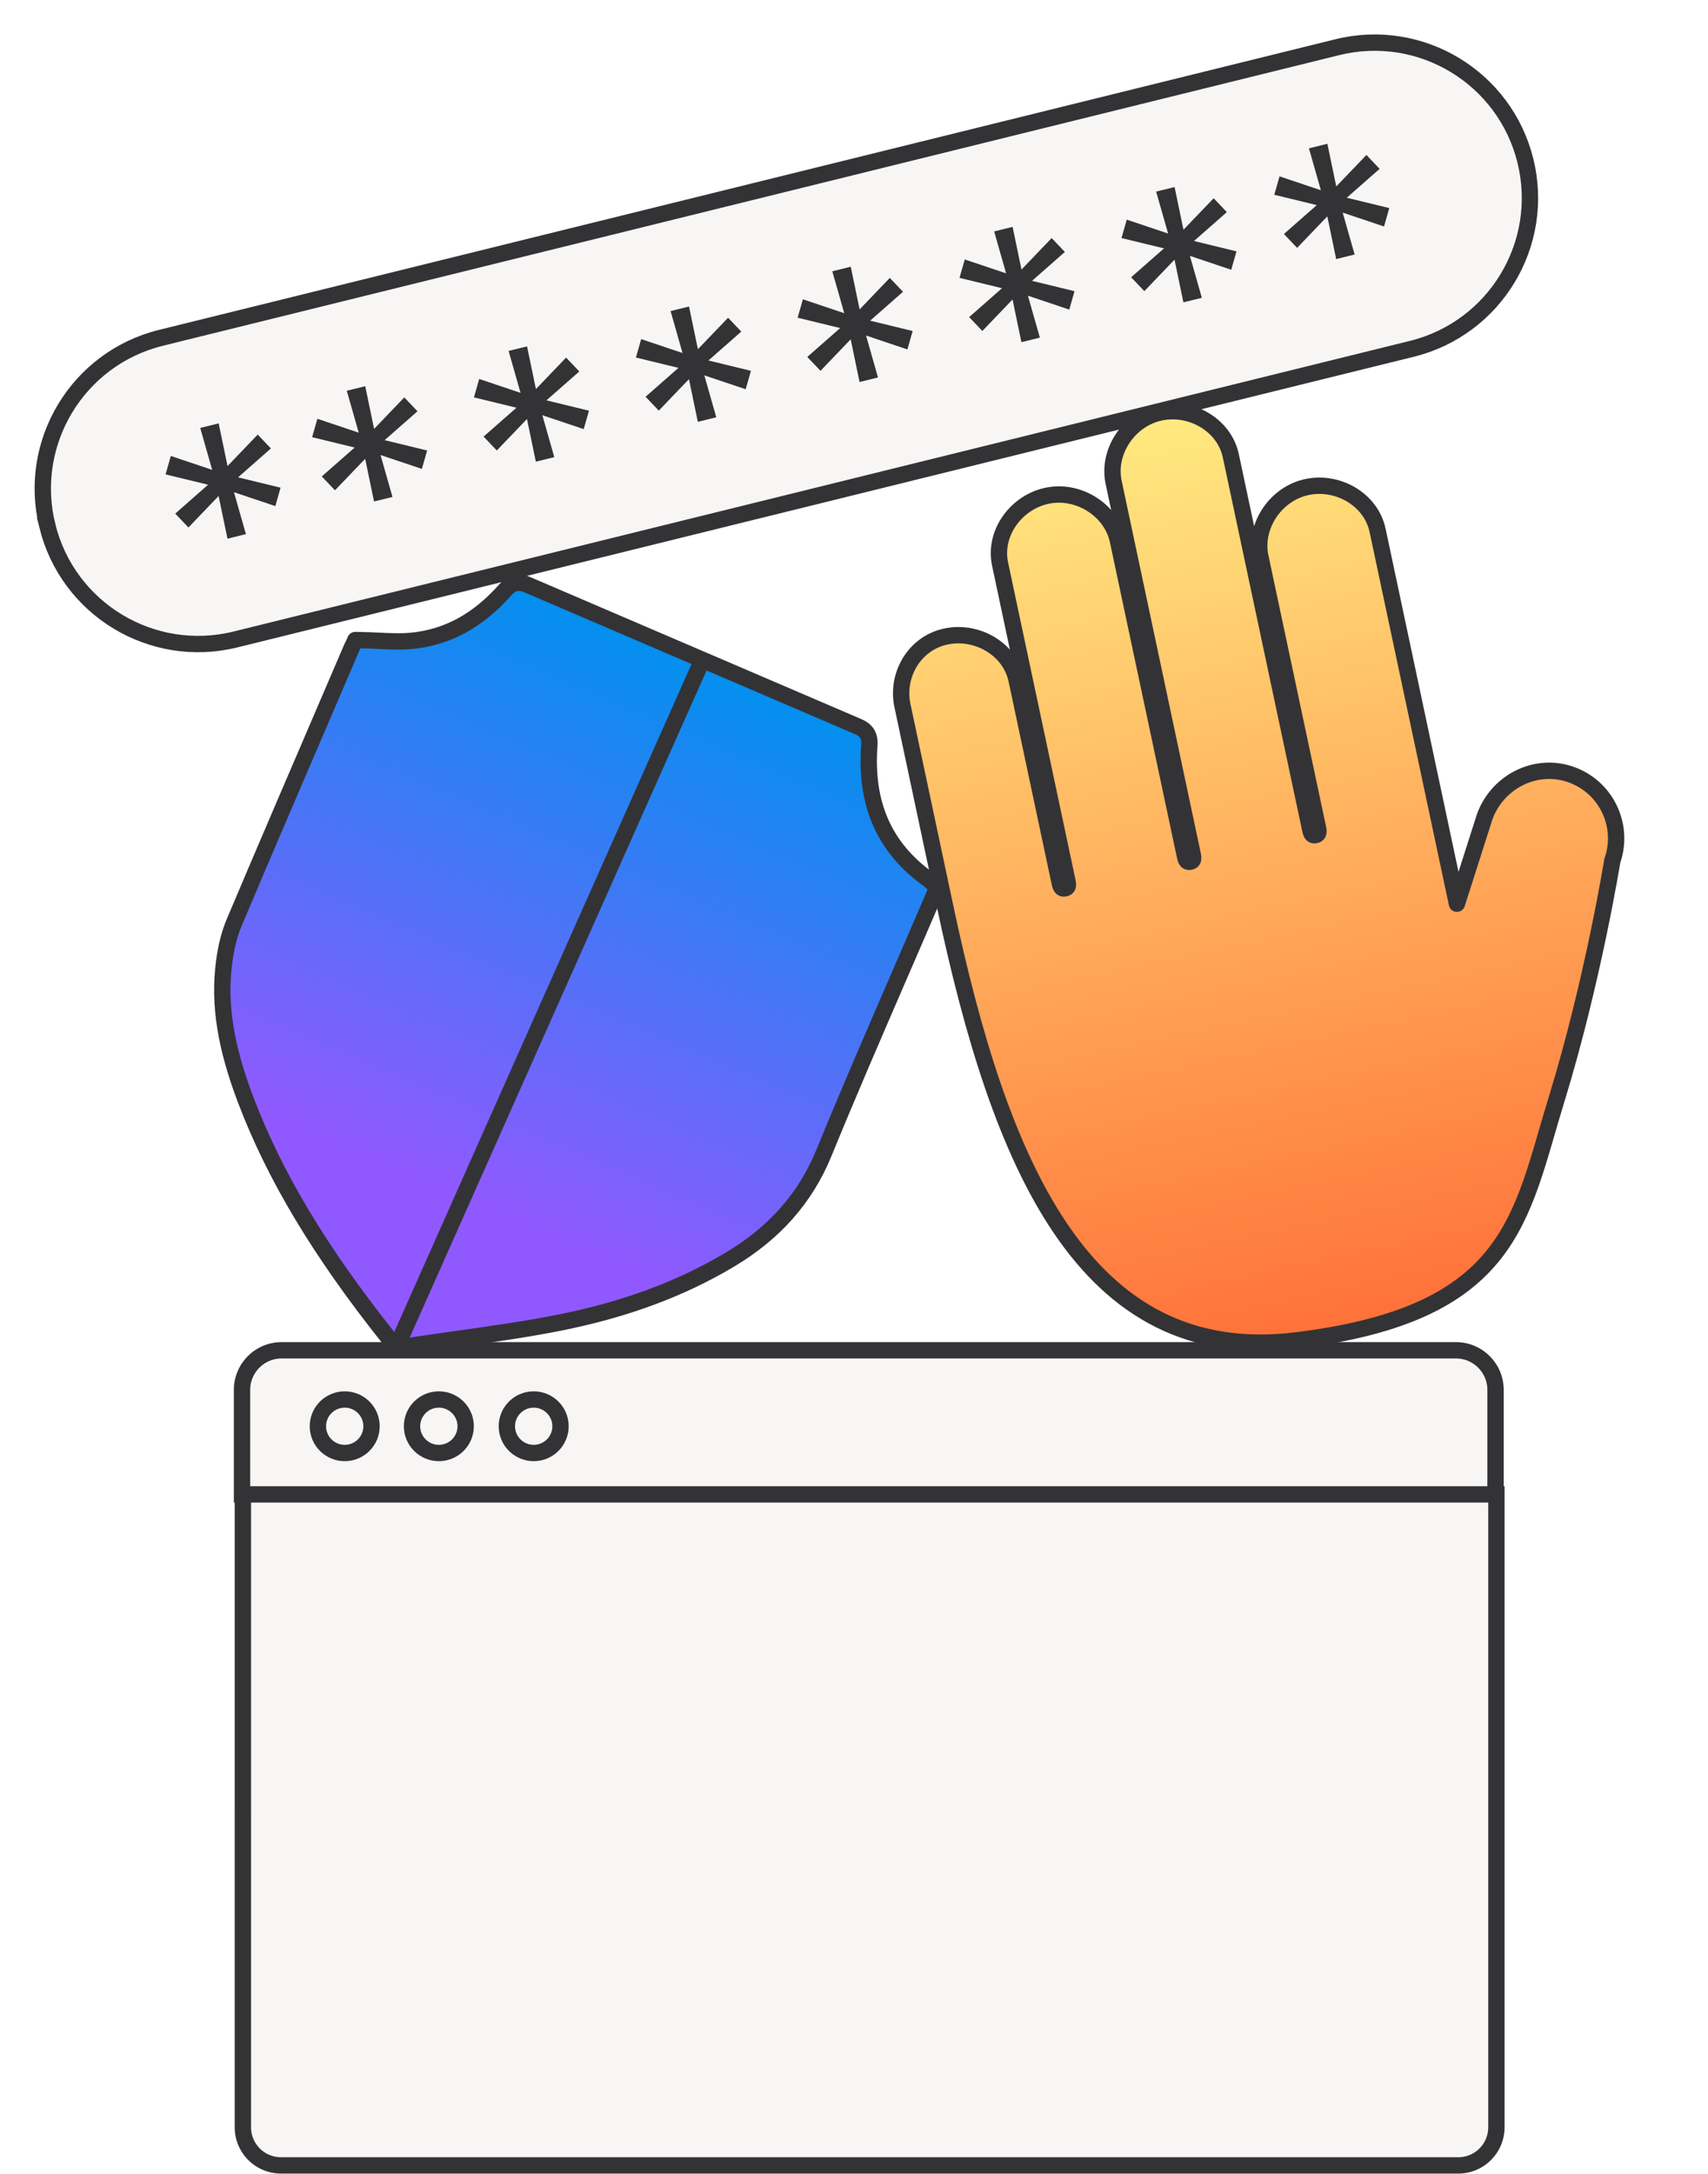
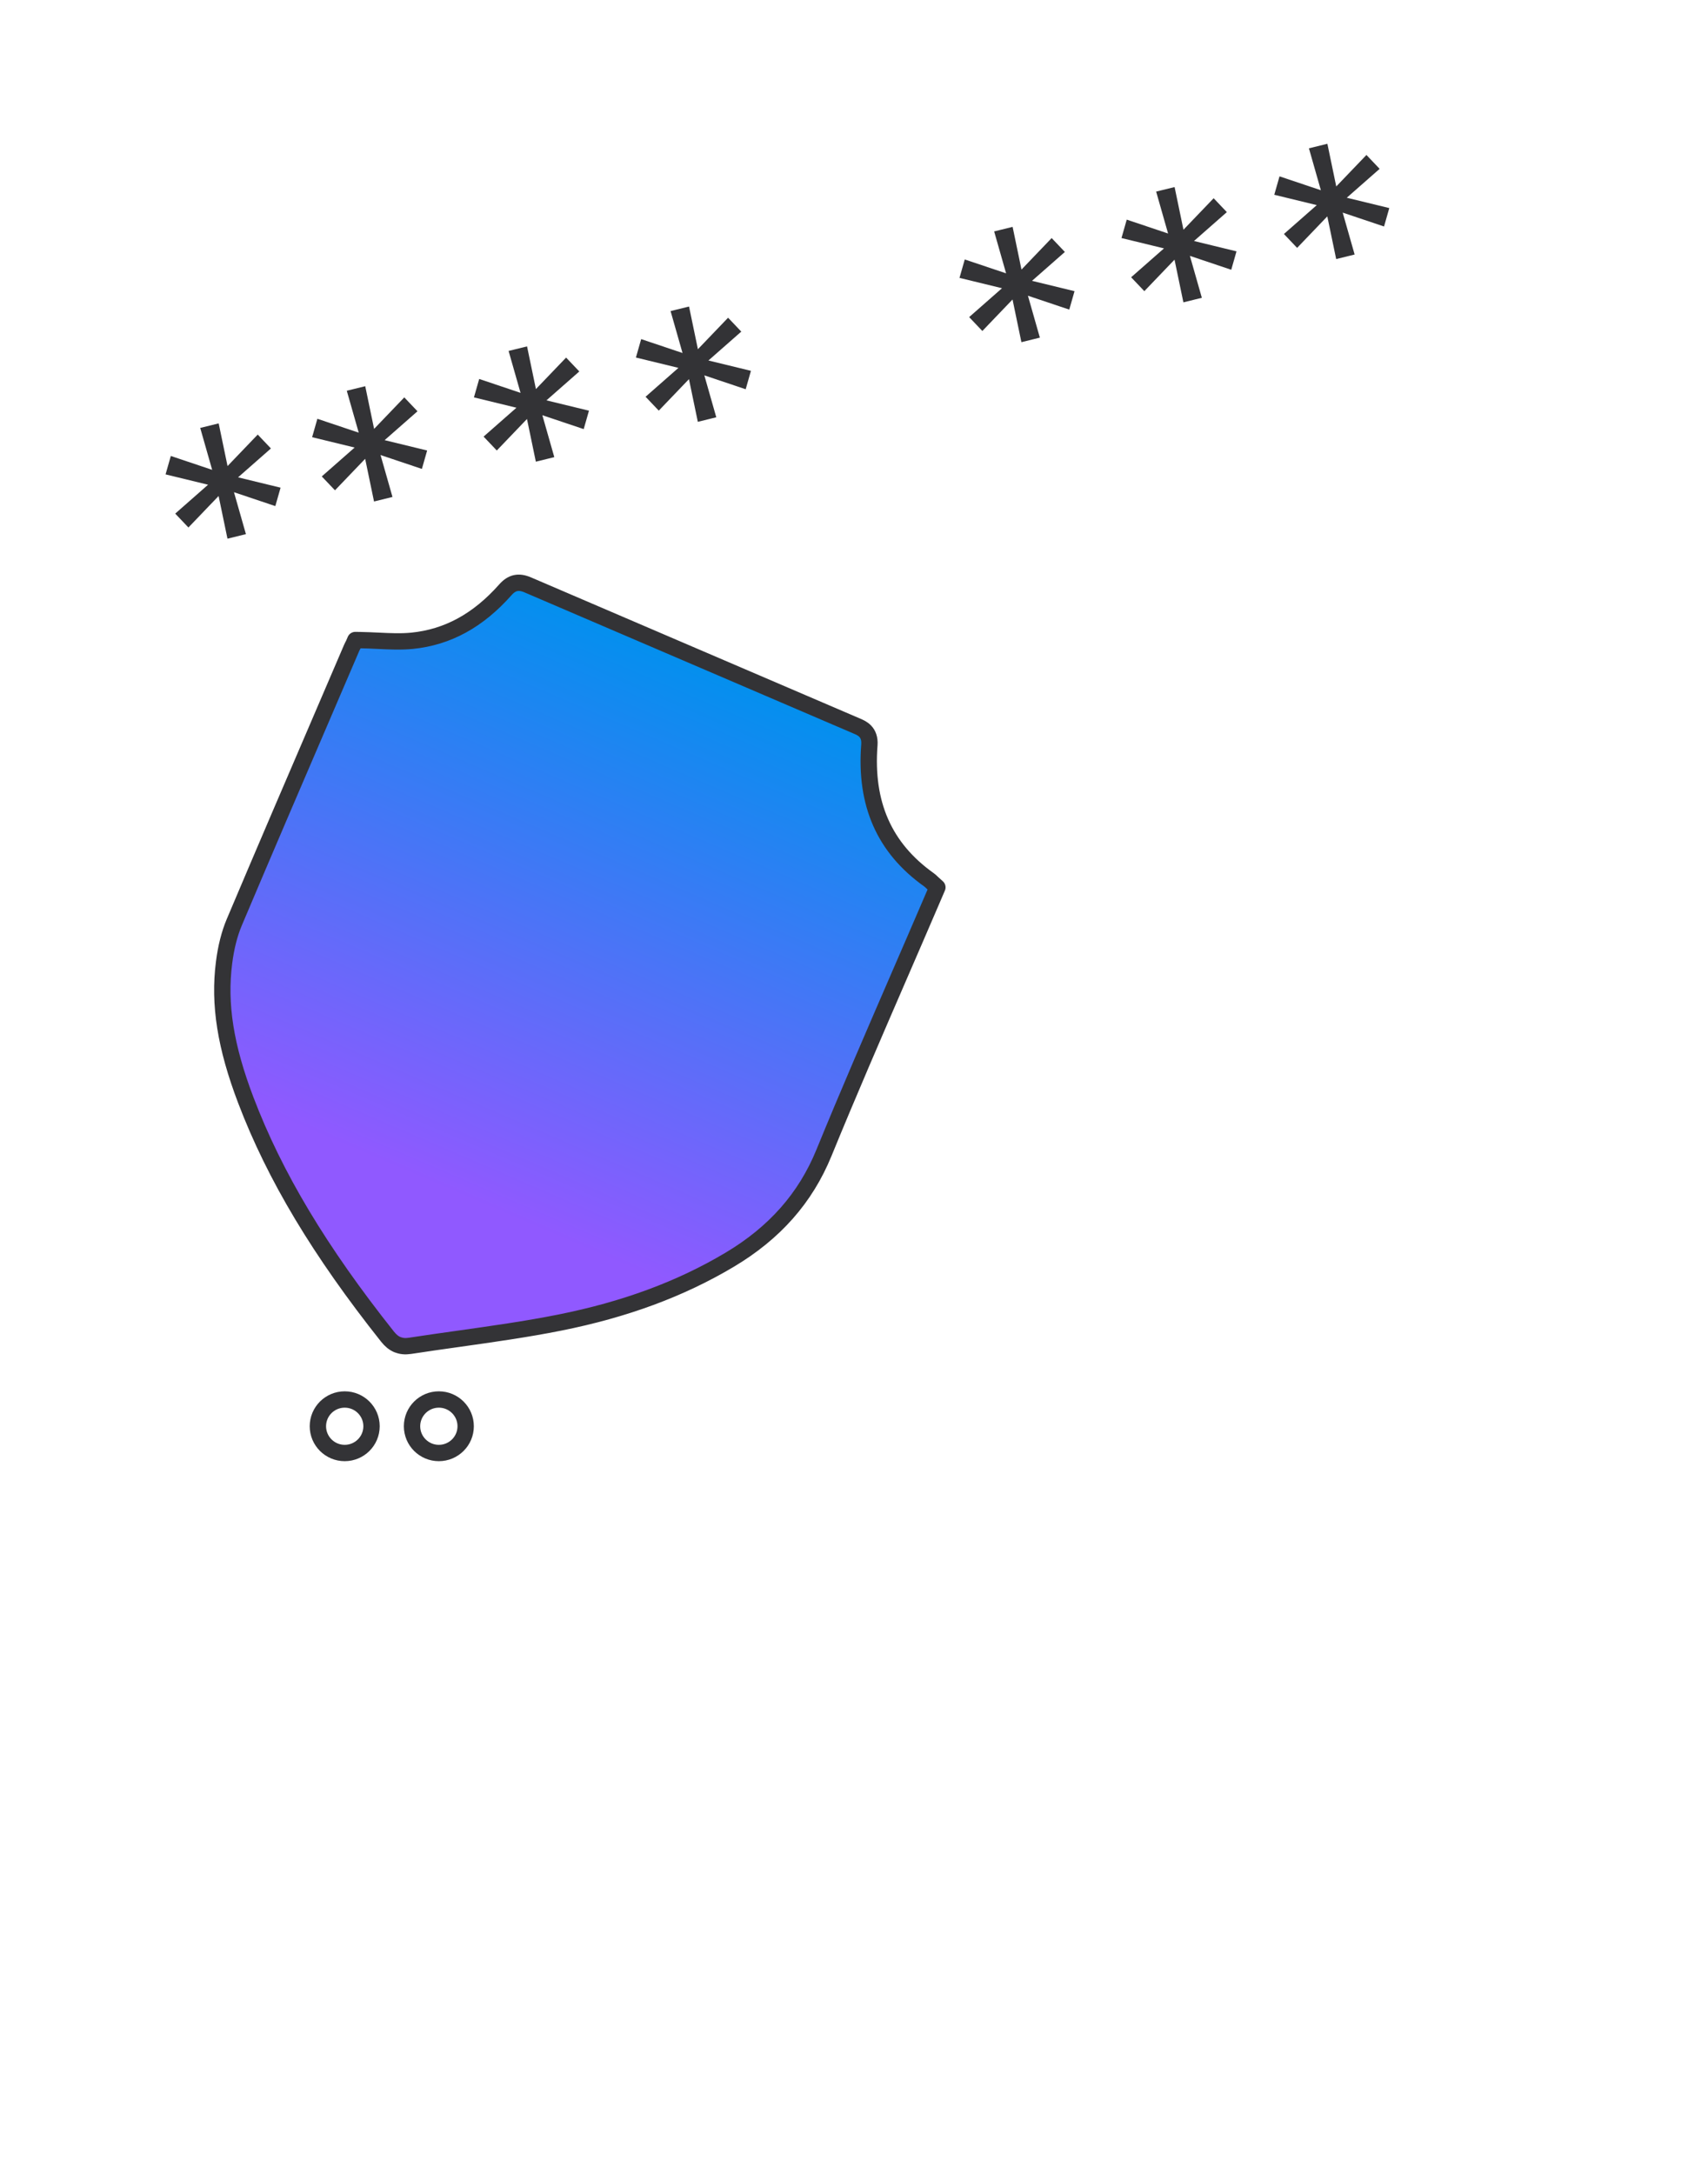
<svg xmlns="http://www.w3.org/2000/svg" width="418" height="532" viewBox="0 0 418 532" fill="none">
-   <path fill="#F8F6F4" stroke="#333336" stroke-width="4" d="M11.58 128.669c-5.014-20.375 7.427-40.96 27.798-45.992L327.284 11.55c20.397-5.04 41.015 7.422 46.035 27.824 5.014 20.375-7.428 40.96-27.798 45.992L57.614 156.494c-20.397 5.039-41.015-7.423-46.035-27.825Z" />
-   <path fill="#333336" d="m289.612 73.99-2.171-10.444-7.386 7.706-3.231-3.397 8.042-7.069-10.404-2.53 1.286-4.508 10.119 3.399-2.924-10.26 4.517-1.111 2.171 10.444 7.386-7.706 3.231 3.397-8.042 7.07 10.404 2.53-1.286 4.508-10.118-3.4 2.923 10.26zM327.003 63.4l-2.171-10.445-7.386 7.706-3.231-3.397 8.041-7.069-10.403-2.53 1.286-4.508 10.118 3.399-2.923-10.26 4.517-1.111 2.171 10.444 7.386-7.706 3.231 3.397-8.042 7.07 10.404 2.53-1.286 4.508-10.119-3.4 2.924 10.26zM55.669 131.828l-2.171-10.444-7.386 7.706-3.231-3.397 8.041-7.069-10.403-2.53 1.286-4.509 10.118 3.399L49 104.725l4.517-1.112 2.17 10.445 7.387-7.706 3.23 3.397-8.04 7.069 10.403 2.53-1.286 4.508-10.119-3.398 2.924 10.259zM249.969 83.74l-2.17-10.446L240.413 81l-3.231-3.396 8.041-7.07-10.403-2.53 1.286-4.508 10.118 3.399-2.924-10.26 4.518-1.111 2.17 10.445 7.386-7.706 3.232 3.397-8.042 7.069 10.404 2.53-1.286 4.508-10.119-3.399 2.924 10.26zM210.358 93.488l-2.171-10.445-7.386 7.706-3.231-3.397 8.042-7.069-10.404-2.53 1.286-4.508 10.119 3.398-2.924-10.259 4.517-1.112 2.171 10.445 7.386-7.706 3.231 3.397-8.041 7.069 10.403 2.53-1.286 4.509-10.118-3.4 2.923 10.26zM170.78 103.231l-2.171-10.445-7.386 7.706-3.231-3.397 8.042-7.069-10.404-2.53 1.286-4.508 10.119 3.399-2.924-10.26 4.517-1.111 2.171 10.444 7.386-7.706 3.231 3.397-8.042 7.07 10.404 2.53-1.286 4.508-10.118-3.4 2.923 10.26zM131.137 112.985l-2.17-10.445-7.386 7.706-3.232-3.397 8.042-7.068-10.403-2.53 1.286-4.51 10.118 3.4-2.924-10.26 4.518-1.111 2.17 10.445 7.386-7.707 3.232 3.397-8.042 7.07 10.404 2.53-1.287 4.508-10.118-3.399 2.924 10.259zM91.536 122.728l-2.17-10.445-7.387 7.706-3.231-3.396 8.042-7.069-10.404-2.531 1.286-4.508 10.118 3.399-2.923-10.26 4.517-1.111 2.17 10.445 7.387-7.706 3.231 3.397-8.042 7.068 10.404 2.531-1.286 4.508-10.119-3.399 2.924 10.26z" />
+   <path fill="#333336" d="m289.612 73.99-2.171-10.444-7.386 7.706-3.231-3.397 8.042-7.069-10.404-2.53 1.286-4.508 10.119 3.399-2.924-10.26 4.517-1.111 2.171 10.444 7.386-7.706 3.231 3.397-8.042 7.07 10.404 2.53-1.286 4.508-10.118-3.4 2.923 10.26zM327.003 63.4l-2.171-10.445-7.386 7.706-3.231-3.397 8.041-7.069-10.403-2.53 1.286-4.508 10.118 3.399-2.923-10.26 4.517-1.111 2.171 10.444 7.386-7.706 3.231 3.397-8.042 7.07 10.404 2.53-1.286 4.508-10.119-3.4 2.924 10.26zM55.669 131.828l-2.171-10.444-7.386 7.706-3.231-3.397 8.041-7.069-10.403-2.53 1.286-4.509 10.118 3.399L49 104.725l4.517-1.112 2.17 10.445 7.387-7.706 3.23 3.397-8.04 7.069 10.403 2.53-1.286 4.508-10.119-3.398 2.924 10.259zM249.969 83.74l-2.17-10.446L240.413 81l-3.231-3.396 8.041-7.07-10.403-2.53 1.286-4.508 10.118 3.399-2.924-10.26 4.518-1.111 2.17 10.445 7.386-7.706 3.232 3.397-8.042 7.069 10.404 2.53-1.286 4.508-10.119-3.399 2.924 10.26zl-2.171-10.445-7.386 7.706-3.231-3.397 8.042-7.069-10.404-2.53 1.286-4.508 10.119 3.398-2.924-10.259 4.517-1.112 2.171 10.445 7.386-7.706 3.231 3.397-8.041 7.069 10.403 2.53-1.286 4.509-10.118-3.4 2.923 10.26zM170.78 103.231l-2.171-10.445-7.386 7.706-3.231-3.397 8.042-7.069-10.404-2.53 1.286-4.508 10.119 3.399-2.924-10.26 4.517-1.111 2.171 10.444 7.386-7.706 3.231 3.397-8.042 7.07 10.404 2.53-1.286 4.508-10.118-3.4 2.923 10.26zM131.137 112.985l-2.17-10.445-7.386 7.706-3.232-3.397 8.042-7.068-10.403-2.53 1.286-4.51 10.118 3.4-2.924-10.26 4.518-1.111 2.17 10.445 7.386-7.707 3.232 3.397-8.042 7.07 10.404 2.53-1.287 4.508-10.118-3.399 2.924 10.259zM91.536 122.728l-2.17-10.445-7.387 7.706-3.231-3.396 8.042-7.069-10.404-2.531 1.286-4.508 10.118 3.399-2.923-10.26 4.517-1.111 2.17 10.445 7.387-7.706 3.231 3.397-8.042 7.068 10.404 2.531-1.286 4.508-10.119-3.399 2.924 10.26z" />
  <path fill="url(#a)" stroke="#333336" stroke-linejoin="round" stroke-width="4" d="M97.24 329.06c-.871-.374-1.649-1.001-2.418-1.973-16.568-20.864-27.58-39.233-34.65-57.81-4.995-13.109-6.648-23.501-5.337-33.71.47-3.732 1.312-7.027 2.476-9.806 7.393-17.492 15.012-35.222 22.384-52.374l6.345-14.788c.156-.366.343-.704.443-.871l.47-1.095 1.288.022c1.426.026 2.837.087 4.23.155 2.939.144 5.703.269 8.399.003 8.691-.876 16.149-4.96 22.804-12.471 1.6-1.811 3.245-2.166 5.496-1.201l43.187 18.527 19.844 8.513 17.593 7.547c1.131.486 3.205 1.375 2.967 4.566-1.11 14.425 3.639 25.21 14.536 32.983.258.18.5.395.774.667l.31.286 1.025.928-1.577 3.676c-2.578 6.01-5.18 12.01-7.781 18.009-6.129 14.156-12.471 28.778-18.401 43.284-4.523 11.063-12.087 19.621-23.123 26.189-12.012 7.153-25.607 12.175-41.567 15.36-8.165 1.632-16.535 2.799-24.63 3.944-4.011.568-8.016 1.124-12.007 1.742-1.15.176-2.155.08-3.074-.314z" />
-   <path stroke="#333336" stroke-linecap="round" stroke-linejoin="round" stroke-width="4" d="m98 327.5 73.596-165.368" />
-   <path fill="url(#b)" stroke="#333336" stroke-linejoin="round" stroke-width="4" d="M273.591 132.309c-1.561-7.349-9.3-12.323-16.704-11.107-7.905 1.296-13.788 9.076-12.139 16.834l16.459 77.464c.2.939.352 1.709-.585 1.908s-1.11-.567-1.31-1.506l-10.526-49.54c-1.649-7.758-10.187-12.474-17.935-10.444-7.26 1.899-11.551 9.43-9.99 16.779l10.445 49.156C244.614 284.484 265 334.5 317.395 328.017c52.887-6.544 54.628-29.997 63.535-58.945 8.908-28.948 13.645-58.397 13.645-58.397 3.096-8.802-1.684-18.481-10.65-21.304-8.546-2.689-17.647 2.189-20.622 10.644l-6.75 21.147-19.415-91.373c-1.648-7.758-10.186-12.474-17.934-10.444-7.26 1.9-12.309 9.582-10.746 16.939l14.063 66.188c.2.939.352 1.709-.584 1.908-.937.199-1.111-.567-1.311-1.506l-19.404-91.322c-1.648-7.758-10.186-12.474-17.935-10.444-7.259 1.9-12.309 9.582-10.745 16.939l19.322 90.939c.2.939.352 1.709-.584 1.908-.937.199-1.111-.567-1.311-1.506z" />
-   <path fill="#F8F6F4" stroke="#333336" stroke-width="4" d="M59.44 365.712h306.774v154.886c0 5.153-4.178 9.331-9.332 9.331H68.772a9.33 9.33 0 0 1-9.333-9.331zM59.23 340.152c0-5.358 4.344-9.702 9.702-9.702h287.372c5.358 0 9.701 4.344 9.701 9.702v25.56H59.231z" />
  <ellipse cx="84.361" cy="349.037" stroke="#333336" stroke-width="4" rx="6.564" ry="6.547" />
  <ellipse cx="107.4" cy="349.037" stroke="#333336" stroke-width="4" rx="6.564" ry="6.547" />
-   <ellipse cx="130.611" cy="349.037" stroke="#333336" stroke-width="4" rx="6.564" ry="6.547" />
  <defs>
    <linearGradient id="a" x1="169.541" x2="97.217" y1="160.46" y2="329.049" gradientUnits="userSpaceOnUse">
      <stop stop-color="#0290EE" />
      <stop offset=".784" stop-color="#9059FF" />
    </linearGradient>
    <linearGradient id="b" x1="289.431" x2="337.162" y1="99.787" y2="324.427" gradientUnits="userSpaceOnUse">
      <stop stop-color="#FFEA80" />
      <stop offset="1" stop-color="#FF7139" />
    </linearGradient>
  </defs>
</svg>